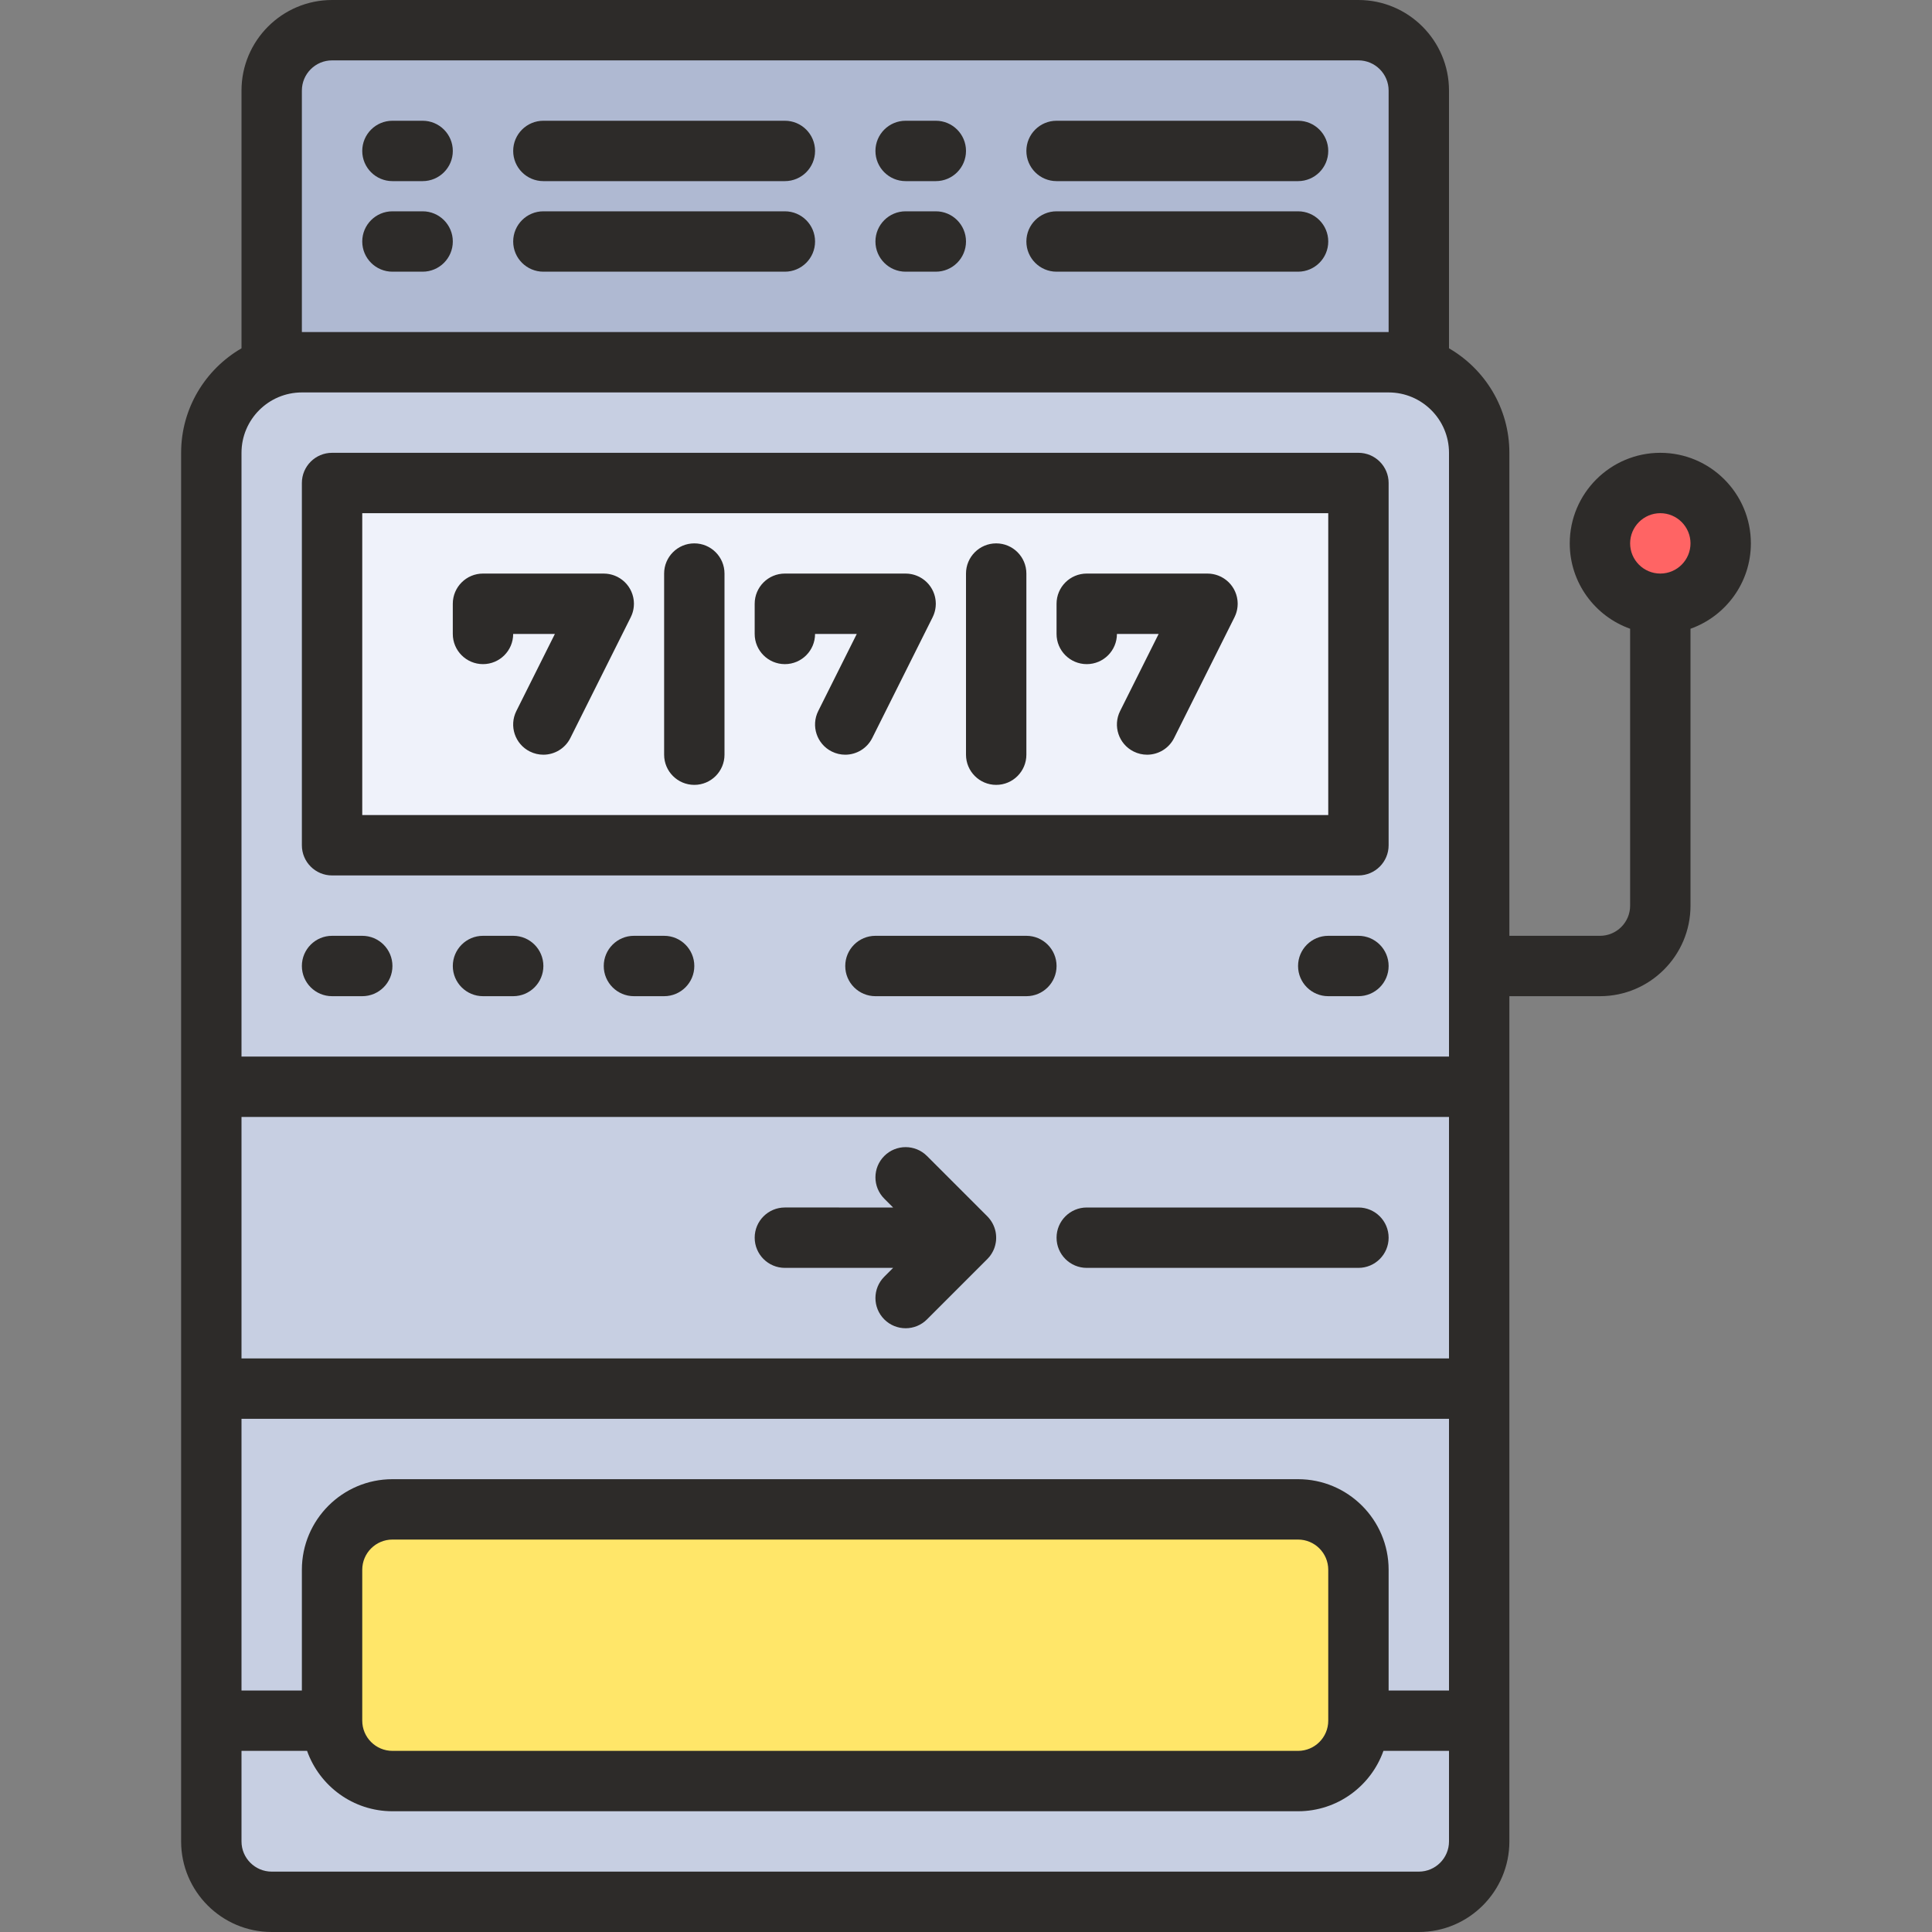
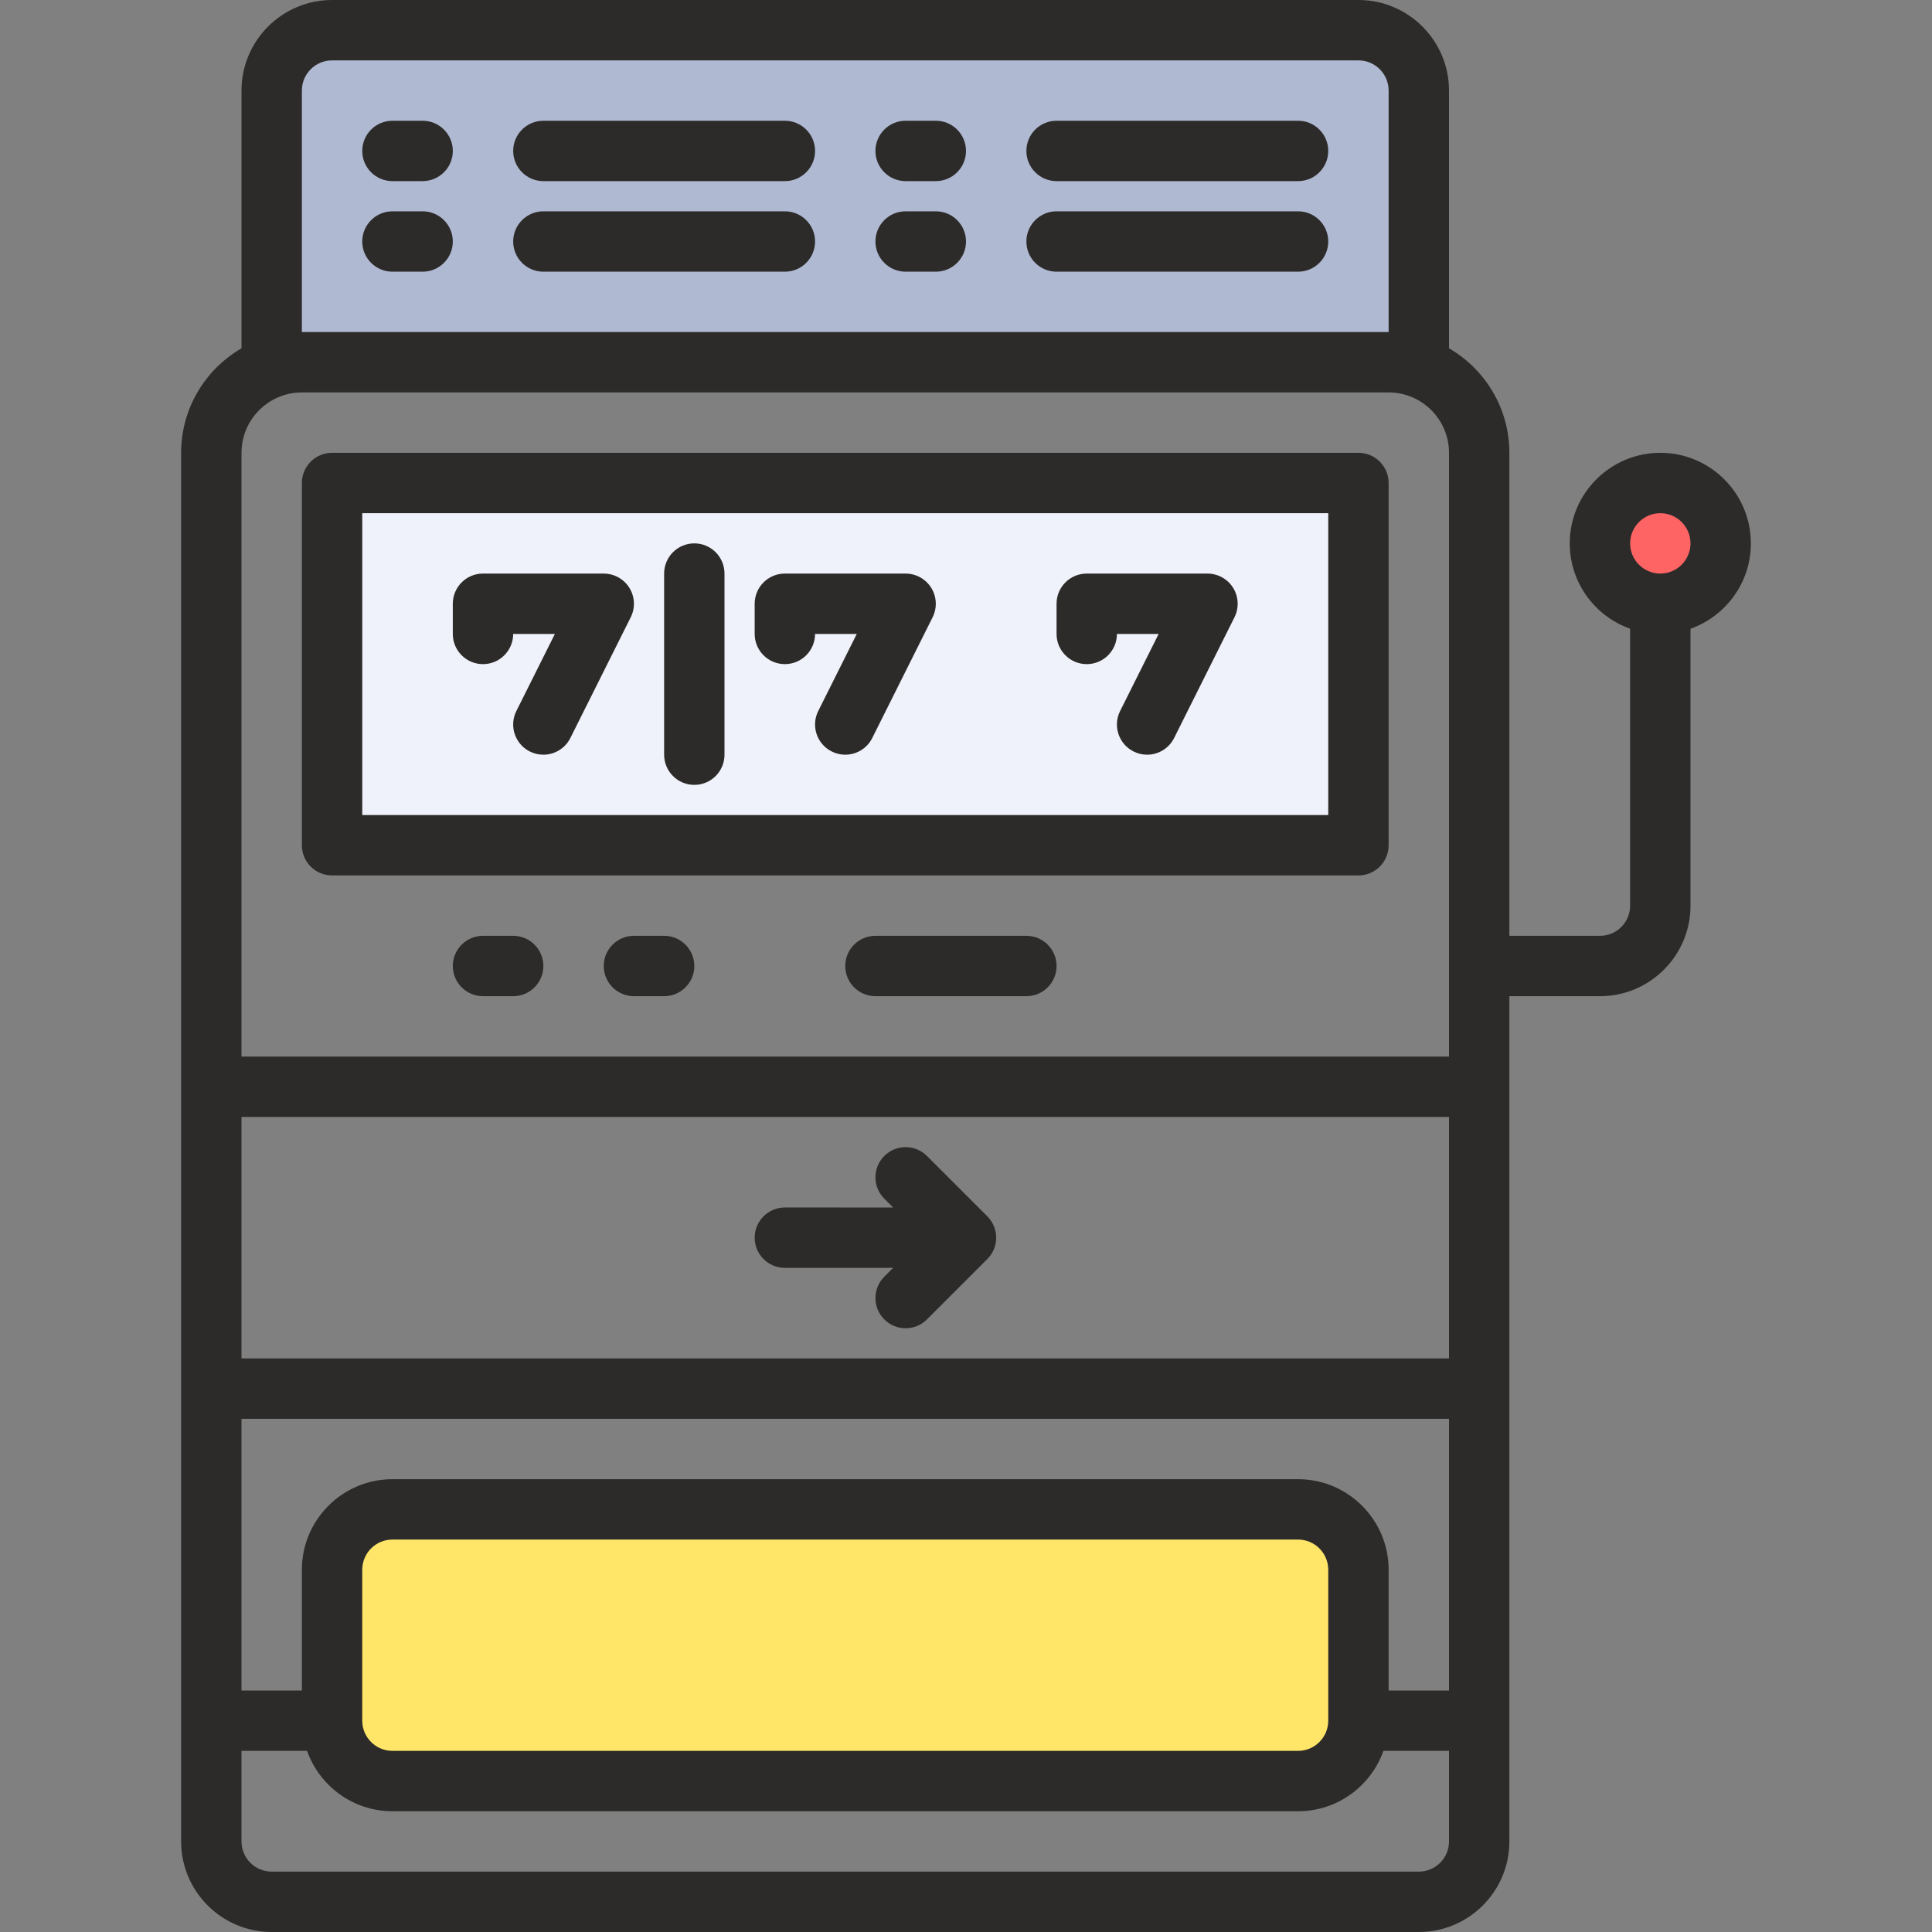
<svg xmlns="http://www.w3.org/2000/svg" version="1.1" id="Layer_1" x="0px" y="0px" viewBox="0 0 512 512" style="enable-background:new 0 0 512 512;" xml:space="preserve">
  <rect x="0" y="0" width="512" height="512" fill="#808080" stroke="none" />
-   <path style="fill:#C7CFE2;" d="M368,96H80c-13.255,0-24,10.745-24,24v368c0,8.8,7.2,16,16,16h304c8.8,0,16-7.2,16-16V120  C392,106.745,381.255,96,368,96z" />
  <path style="fill:#AFB9D2;" d="M72,96V24c0-8.8,7.2-16,16-16h272c8.8,0,16,7.2,16,16v72" />
  <path style="fill:#FFE669;" d="M360,456c0,8.8-7.2,16-16,16H104c-8.8,0-16-7.2-16-16v-40c0-8.8,7.2-16,16-16h240c8.8,0,16,7.2,16,16  V456z" />
  <circle style="fill:#FF6464;" cx="440" cy="144" r="16" />
  <rect x="88" y="128" style="fill:#EFF2FA;" width="272" height="96" />
  <g>
    <path style="fill:#2D2B29;" d="M88,232h272c4.418,0,8-3.582,8-8v-96c0-4.418-3.582-8-8-8H88c-4.418,0-8,3.582-8,8v96   C80,228.418,83.582,232,88,232z M96,136h256v80H96V136z" />
-     <path style="fill:#2D2B29;" d="M88,264h8c4.418,0,8-3.582,8-8s-3.582-8-8-8h-8c-4.418,0-8,3.582-8,8S83.582,264,88,264z" />
    <path style="fill:#2D2B29;" d="M136,248h-8c-4.418,0-8,3.582-8,8s3.582,8,8,8h8c4.418,0,8-3.582,8-8S140.418,248,136,248z" />
    <path style="fill:#2D2B29;" d="M176,248h-8c-4.418,0-8,3.582-8,8s3.582,8,8,8h8c4.418,0,8-3.582,8-8S180.418,248,176,248z" />
-     <path style="fill:#2D2B29;" d="M360,248h-8c-4.418,0-8,3.582-8,8s3.582,8,8,8h8c4.418,0,8-3.582,8-8S364.418,248,360,248z" />
    <path style="fill:#2D2B29;" d="M272,248h-40c-4.418,0-8,3.582-8,8s3.582,8,8,8h40c4.418,0,8-3.582,8-8S276.418,248,272,248z" />
-     <path style="fill:#2D2B29;" d="M360,320h-72c-4.418,0-8,3.582-8,8s3.582,8,8,8h72c4.418,0,8-3.582,8-8S364.418,320,360,320z" />
    <path style="fill:#2D2B29;" d="M184,144c-4.418,0-8,3.582-8,8v48c0,4.418,3.582,8,8,8s8-3.582,8-8v-48   C192,147.582,188.418,144,184,144z" />
-     <path style="fill:#2D2B29;" d="M264,144c-4.418,0-8,3.582-8,8v48c0,4.418,3.582,8,8,8s8-3.582,8-8v-48   C272,147.582,268.418,144,264,144z" />
    <path style="fill:#2D2B29;" d="M167.544,162.643c0.05-0.144,0.099-0.289,0.141-0.437c0.035-0.122,0.065-0.244,0.094-0.367   c0.029-0.125,0.058-0.25,0.081-0.377c0.028-0.149,0.049-0.298,0.068-0.447c0.014-0.106,0.027-0.211,0.036-0.319   c0.015-0.169,0.022-0.338,0.026-0.506c0.001-0.063,0.009-0.125,0.009-0.189c0-0.035-0.005-0.069-0.005-0.104   c-0.002-0.165-0.012-0.328-0.024-0.491c-0.008-0.108-0.015-0.217-0.027-0.325c-0.016-0.136-0.039-0.271-0.062-0.405   c-0.022-0.131-0.042-0.263-0.071-0.392c-0.023-0.105-0.053-0.208-0.08-0.312c-0.04-0.151-0.078-0.302-0.126-0.45   c-0.028-0.087-0.063-0.171-0.094-0.257c-0.057-0.156-0.113-0.312-0.179-0.463c-0.04-0.091-0.086-0.179-0.129-0.268   c-0.067-0.139-0.132-0.278-0.207-0.412c-0.061-0.111-0.13-0.217-0.197-0.324c-0.066-0.106-0.129-0.215-0.2-0.318   c-0.087-0.127-0.183-0.25-0.278-0.372c-0.06-0.078-0.117-0.157-0.18-0.232c-0.105-0.127-0.22-0.247-0.334-0.368   c-0.063-0.067-0.123-0.136-0.188-0.2c-0.11-0.109-0.228-0.211-0.345-0.313c-0.082-0.071-0.161-0.145-0.245-0.212   c-0.102-0.082-0.209-0.159-0.316-0.236c-0.112-0.082-0.223-0.164-0.339-0.239c-0.088-0.058-0.181-0.111-0.272-0.166   c-0.143-0.085-0.287-0.169-0.436-0.246c-0.03-0.015-0.057-0.034-0.087-0.049c-0.055-0.028-0.112-0.047-0.168-0.074   c-0.154-0.073-0.311-0.143-0.471-0.207c-0.099-0.039-0.198-0.074-0.297-0.109c-0.144-0.05-0.288-0.098-0.435-0.14   c-0.124-0.036-0.247-0.066-0.371-0.095c-0.124-0.029-0.248-0.057-0.374-0.081c-0.15-0.028-0.3-0.049-0.451-0.069   c-0.104-0.013-0.209-0.026-0.315-0.036c-0.17-0.015-0.341-0.022-0.511-0.026c-0.062-0.002-0.122-0.01-0.185-0.01h-32   c-4.418,0-8,3.582-8,8v8c0,4.418,3.582,8,8,8s8-3.582,8-8h11.056l-10.211,20.422c-1.976,3.952-0.375,8.757,3.578,10.733   c1.148,0.574,2.369,0.847,3.571,0.847c2.935,0,5.76-1.621,7.162-4.424l16-32c0.028-0.055,0.047-0.112,0.074-0.168   c0.073-0.155,0.144-0.312,0.207-0.472C167.475,162.84,167.509,162.741,167.544,162.643z" />
    <path style="fill:#2D2B29;" d="M247.544,162.643c0.05-0.144,0.099-0.289,0.141-0.437c0.035-0.122,0.065-0.244,0.094-0.367   c0.029-0.125,0.058-0.25,0.081-0.377c0.028-0.149,0.049-0.298,0.068-0.447c0.014-0.106,0.027-0.211,0.036-0.319   c0.015-0.169,0.022-0.338,0.026-0.506c0.001-0.063,0.009-0.125,0.009-0.189c0-0.035-0.005-0.069-0.005-0.104   c-0.002-0.165-0.012-0.328-0.024-0.491c-0.008-0.108-0.015-0.217-0.027-0.325c-0.016-0.136-0.039-0.271-0.062-0.405   c-0.022-0.131-0.042-0.263-0.071-0.392c-0.023-0.105-0.053-0.208-0.08-0.312c-0.04-0.151-0.078-0.302-0.126-0.45   c-0.028-0.087-0.063-0.171-0.094-0.257c-0.057-0.156-0.113-0.312-0.179-0.463c-0.04-0.091-0.086-0.179-0.129-0.268   c-0.067-0.139-0.132-0.278-0.207-0.412c-0.061-0.111-0.13-0.217-0.197-0.324c-0.066-0.106-0.129-0.215-0.2-0.318   c-0.087-0.127-0.183-0.25-0.278-0.372c-0.06-0.078-0.117-0.157-0.18-0.232c-0.105-0.127-0.22-0.247-0.334-0.368   c-0.063-0.067-0.123-0.136-0.188-0.2c-0.11-0.109-0.228-0.211-0.345-0.313c-0.082-0.071-0.161-0.145-0.245-0.212   c-0.102-0.082-0.209-0.159-0.316-0.236c-0.112-0.082-0.223-0.164-0.339-0.239c-0.088-0.058-0.181-0.111-0.272-0.166   c-0.143-0.085-0.287-0.169-0.436-0.246c-0.03-0.015-0.057-0.034-0.087-0.049c-0.055-0.028-0.113-0.047-0.168-0.074   c-0.154-0.073-0.311-0.143-0.471-0.207c-0.099-0.039-0.198-0.074-0.298-0.109c-0.143-0.05-0.287-0.098-0.433-0.14   c-0.124-0.036-0.248-0.066-0.372-0.096c-0.123-0.029-0.247-0.057-0.372-0.08c-0.151-0.028-0.301-0.049-0.452-0.069   c-0.104-0.013-0.208-0.026-0.314-0.036c-0.171-0.015-0.341-0.022-0.512-0.026c-0.063-0.002-0.123-0.01-0.186-0.01h-32   c-4.418,0-8,3.582-8,8v8c0,4.418,3.582,8,8,8s8-3.582,8-8h11.056l-10.211,20.422c-1.976,3.952-0.375,8.757,3.578,10.733   c1.148,0.574,2.369,0.847,3.571,0.847c2.935,0,5.76-1.621,7.162-4.424l16-32c0.028-0.055,0.047-0.112,0.074-0.168   c0.073-0.155,0.144-0.312,0.207-0.472C247.475,162.84,247.509,162.741,247.544,162.643z" />
    <path style="fill:#2D2B29;" d="M327.544,162.643c0.05-0.144,0.099-0.289,0.141-0.437c0.035-0.122,0.065-0.244,0.094-0.367   c0.029-0.125,0.058-0.25,0.081-0.377c0.028-0.149,0.049-0.298,0.068-0.447c0.014-0.106,0.027-0.211,0.036-0.319   c0.015-0.169,0.022-0.338,0.026-0.506c0.001-0.063,0.009-0.125,0.009-0.189c0-0.035-0.005-0.069-0.005-0.104   c-0.002-0.165-0.012-0.328-0.024-0.491c-0.008-0.108-0.015-0.217-0.027-0.325c-0.016-0.136-0.039-0.271-0.062-0.405   c-0.022-0.131-0.042-0.263-0.071-0.392c-0.023-0.105-0.053-0.208-0.08-0.312c-0.04-0.151-0.078-0.302-0.126-0.45   c-0.028-0.087-0.063-0.171-0.094-0.257c-0.057-0.156-0.113-0.312-0.179-0.463c-0.04-0.091-0.086-0.179-0.129-0.268   c-0.067-0.139-0.132-0.278-0.207-0.412c-0.061-0.111-0.13-0.217-0.197-0.324c-0.066-0.106-0.129-0.215-0.2-0.318   c-0.087-0.127-0.183-0.25-0.278-0.372c-0.06-0.078-0.117-0.157-0.18-0.232c-0.105-0.127-0.22-0.247-0.334-0.368   c-0.063-0.067-0.123-0.136-0.188-0.2c-0.11-0.109-0.228-0.211-0.345-0.313c-0.082-0.071-0.161-0.145-0.245-0.212   c-0.102-0.082-0.209-0.159-0.316-0.236c-0.112-0.082-0.223-0.164-0.339-0.239c-0.088-0.058-0.181-0.111-0.272-0.166   c-0.143-0.085-0.287-0.169-0.436-0.246c-0.03-0.015-0.057-0.034-0.087-0.049c-0.055-0.027-0.112-0.047-0.168-0.074   c-0.155-0.073-0.311-0.144-0.472-0.207c-0.098-0.039-0.197-0.074-0.296-0.108c-0.144-0.051-0.289-0.099-0.436-0.141   c-0.123-0.035-0.246-0.065-0.369-0.095c-0.125-0.029-0.249-0.057-0.375-0.081c-0.15-0.028-0.299-0.049-0.449-0.069   c-0.105-0.013-0.21-0.026-0.316-0.036c-0.17-0.015-0.34-0.022-0.511-0.026c-0.062-0.002-0.123-0.01-0.186-0.01h-32   c-4.418,0-8,3.582-8,8v8c0,4.418,3.582,8,8,8s8-3.582,8-8h11.056l-10.211,20.422c-1.976,3.952-0.375,8.757,3.578,10.733   c1.148,0.574,2.369,0.847,3.571,0.847c2.935,0,5.76-1.621,7.162-4.424l16-32c0.028-0.055,0.047-0.112,0.074-0.168   c0.073-0.155,0.144-0.312,0.207-0.472C327.475,162.84,327.509,162.741,327.544,162.643z" />
    <path style="fill:#2D2B29;" d="M112,32h-8c-4.418,0-8,3.582-8,8s3.582,8,8,8h8c4.418,0,8-3.582,8-8S116.418,32,112,32z" />
    <path style="fill:#2D2B29;" d="M208,32h-64c-4.418,0-8,3.582-8,8s3.582,8,8,8h64c4.418,0,8-3.582,8-8S212.418,32,208,32z" />
    <path style="fill:#2D2B29;" d="M208,56h-64c-4.418,0-8,3.582-8,8s3.582,8,8,8h64c4.418,0,8-3.582,8-8S212.418,56,208,56z" />
    <path style="fill:#2D2B29;" d="M112,56h-8c-4.418,0-8,3.582-8,8s3.582,8,8,8h8c4.418,0,8-3.582,8-8S116.418,56,112,56z" />
    <path style="fill:#2D2B29;" d="M248,32h-8c-4.418,0-8,3.582-8,8s3.582,8,8,8h8c4.418,0,8-3.582,8-8S252.418,32,248,32z" />
    <path style="fill:#2D2B29;" d="M344,32h-64c-4.418,0-8,3.582-8,8s3.582,8,8,8h64c4.418,0,8-3.582,8-8S348.418,32,344,32z" />
    <path style="fill:#2D2B29;" d="M344,56h-64c-4.418,0-8,3.582-8,8s3.582,8,8,8h64c4.418,0,8-3.582,8-8S348.418,56,344,56z" />
    <path style="fill:#2D2B29;" d="M248,56h-8c-4.418,0-8,3.582-8,8s3.582,8,8,8h8c4.418,0,8-3.582,8-8S252.418,56,248,56z" />
    <path style="fill:#2D2B29;" d="M464,144c0-13.234-10.766-24-24-24s-24,10.766-24,24c0,10.43,6.688,19.321,16,22.624v73.39   c0,4.404-3.583,7.986-7.986,7.986H400V120c0-11.818-6.445-22.153-16-27.695V24c0-13.234-10.766-24-24-24H88   C74.766,0,64,10.766,64,24v68.305C54.445,97.847,48,108.182,48,120v368c0,13.234,10.766,24,24,24h304c13.234,0,24-10.766,24-24V264   h24.014C437.24,264,448,253.24,448,240.014v-73.39C457.312,163.321,464,154.43,464,144z M352,456c0,4.411-3.589,8-8,8H104   c-4.411,0-8-3.589-8-8v-40c0-4.411,3.589-8,8-8h240c4.411,0,8,3.589,8,8V456z M344,392H104c-13.233,0-24,10.767-24,24v32H64v-72   h320v72h-16v-32C368,402.767,357.233,392,344,392z M64,296h320v64H64V296z M80,24c0-4.411,3.589-8,8-8h272c4.411,0,8,3.589,8,8v64   H80V24z M80,104h288c8.822,0,16,7.178,16,16v160H64V120C64,111.178,71.178,104,80,104z M376,496H72c-4.411,0-8-3.589-8-8v-24   h17.376c3.303,9.311,12.195,16,22.624,16h240c10.429,0,19.321-6.689,22.624-16H384v24C384,492.411,380.411,496,376,496z M440,152   c-4.411,0-8-3.589-8-8s3.589-8,8-8s8,3.589,8,8S444.411,152,440,152z" />
    <path style="fill:#2D2B29;" d="M263.786,329.805c0.079-0.344,0.144-0.691,0.178-1.042c0-0.007,0-0.015,0.001-0.021   c0.031-0.339,0.034-0.679,0.022-1.018c-0.003-0.084-0.006-0.167-0.012-0.25c-0.023-0.345-0.061-0.689-0.128-1.029   c-0.002-0.009-0.004-0.017-0.006-0.025c-0.067-0.336-0.163-0.666-0.273-0.993c-0.022-0.066-0.045-0.131-0.069-0.196   c-0.242-0.656-0.573-1.285-0.992-1.871c-0.048-0.067-0.096-0.133-0.146-0.199c-0.216-0.283-0.445-0.559-0.704-0.818l-16-16   c-3.124-3.124-8.189-3.124-11.313,0c-3.125,3.124-3.125,8.189,0,11.313l2.343,2.343H208c-4.418,0-8,3.582-8,8s3.582,8,8,8h28.687   l-2.343,2.343c-3.125,3.124-3.125,8.189,0,11.313c1.562,1.562,3.609,2.343,5.657,2.343s4.095-0.781,5.657-2.343l16-16   c0.159-0.159,0.304-0.326,0.447-0.495c0.025-0.029,0.054-0.056,0.079-0.086c0.228-0.276,0.428-0.567,0.613-0.865   c0.038-0.062,0.074-0.124,0.11-0.187c0.18-0.309,0.344-0.624,0.479-0.949c0.002-0.005,0.005-0.009,0.007-0.014   c0-0.001,0.001-0.003,0.001-0.004c0.139-0.338,0.249-0.684,0.34-1.034C263.751,329.951,263.769,329.878,263.786,329.805z" />
  </g>
  <g>
</g>
  <g>
</g>
  <g>
</g>
  <g>
</g>
  <g>
</g>
  <g>
</g>
  <g>
</g>
  <g>
</g>
  <g>
</g>
  <g>
</g>
  <g>
</g>
  <g>
</g>
  <g>
</g>
  <g>
</g>
  <g>
</g>
</svg>